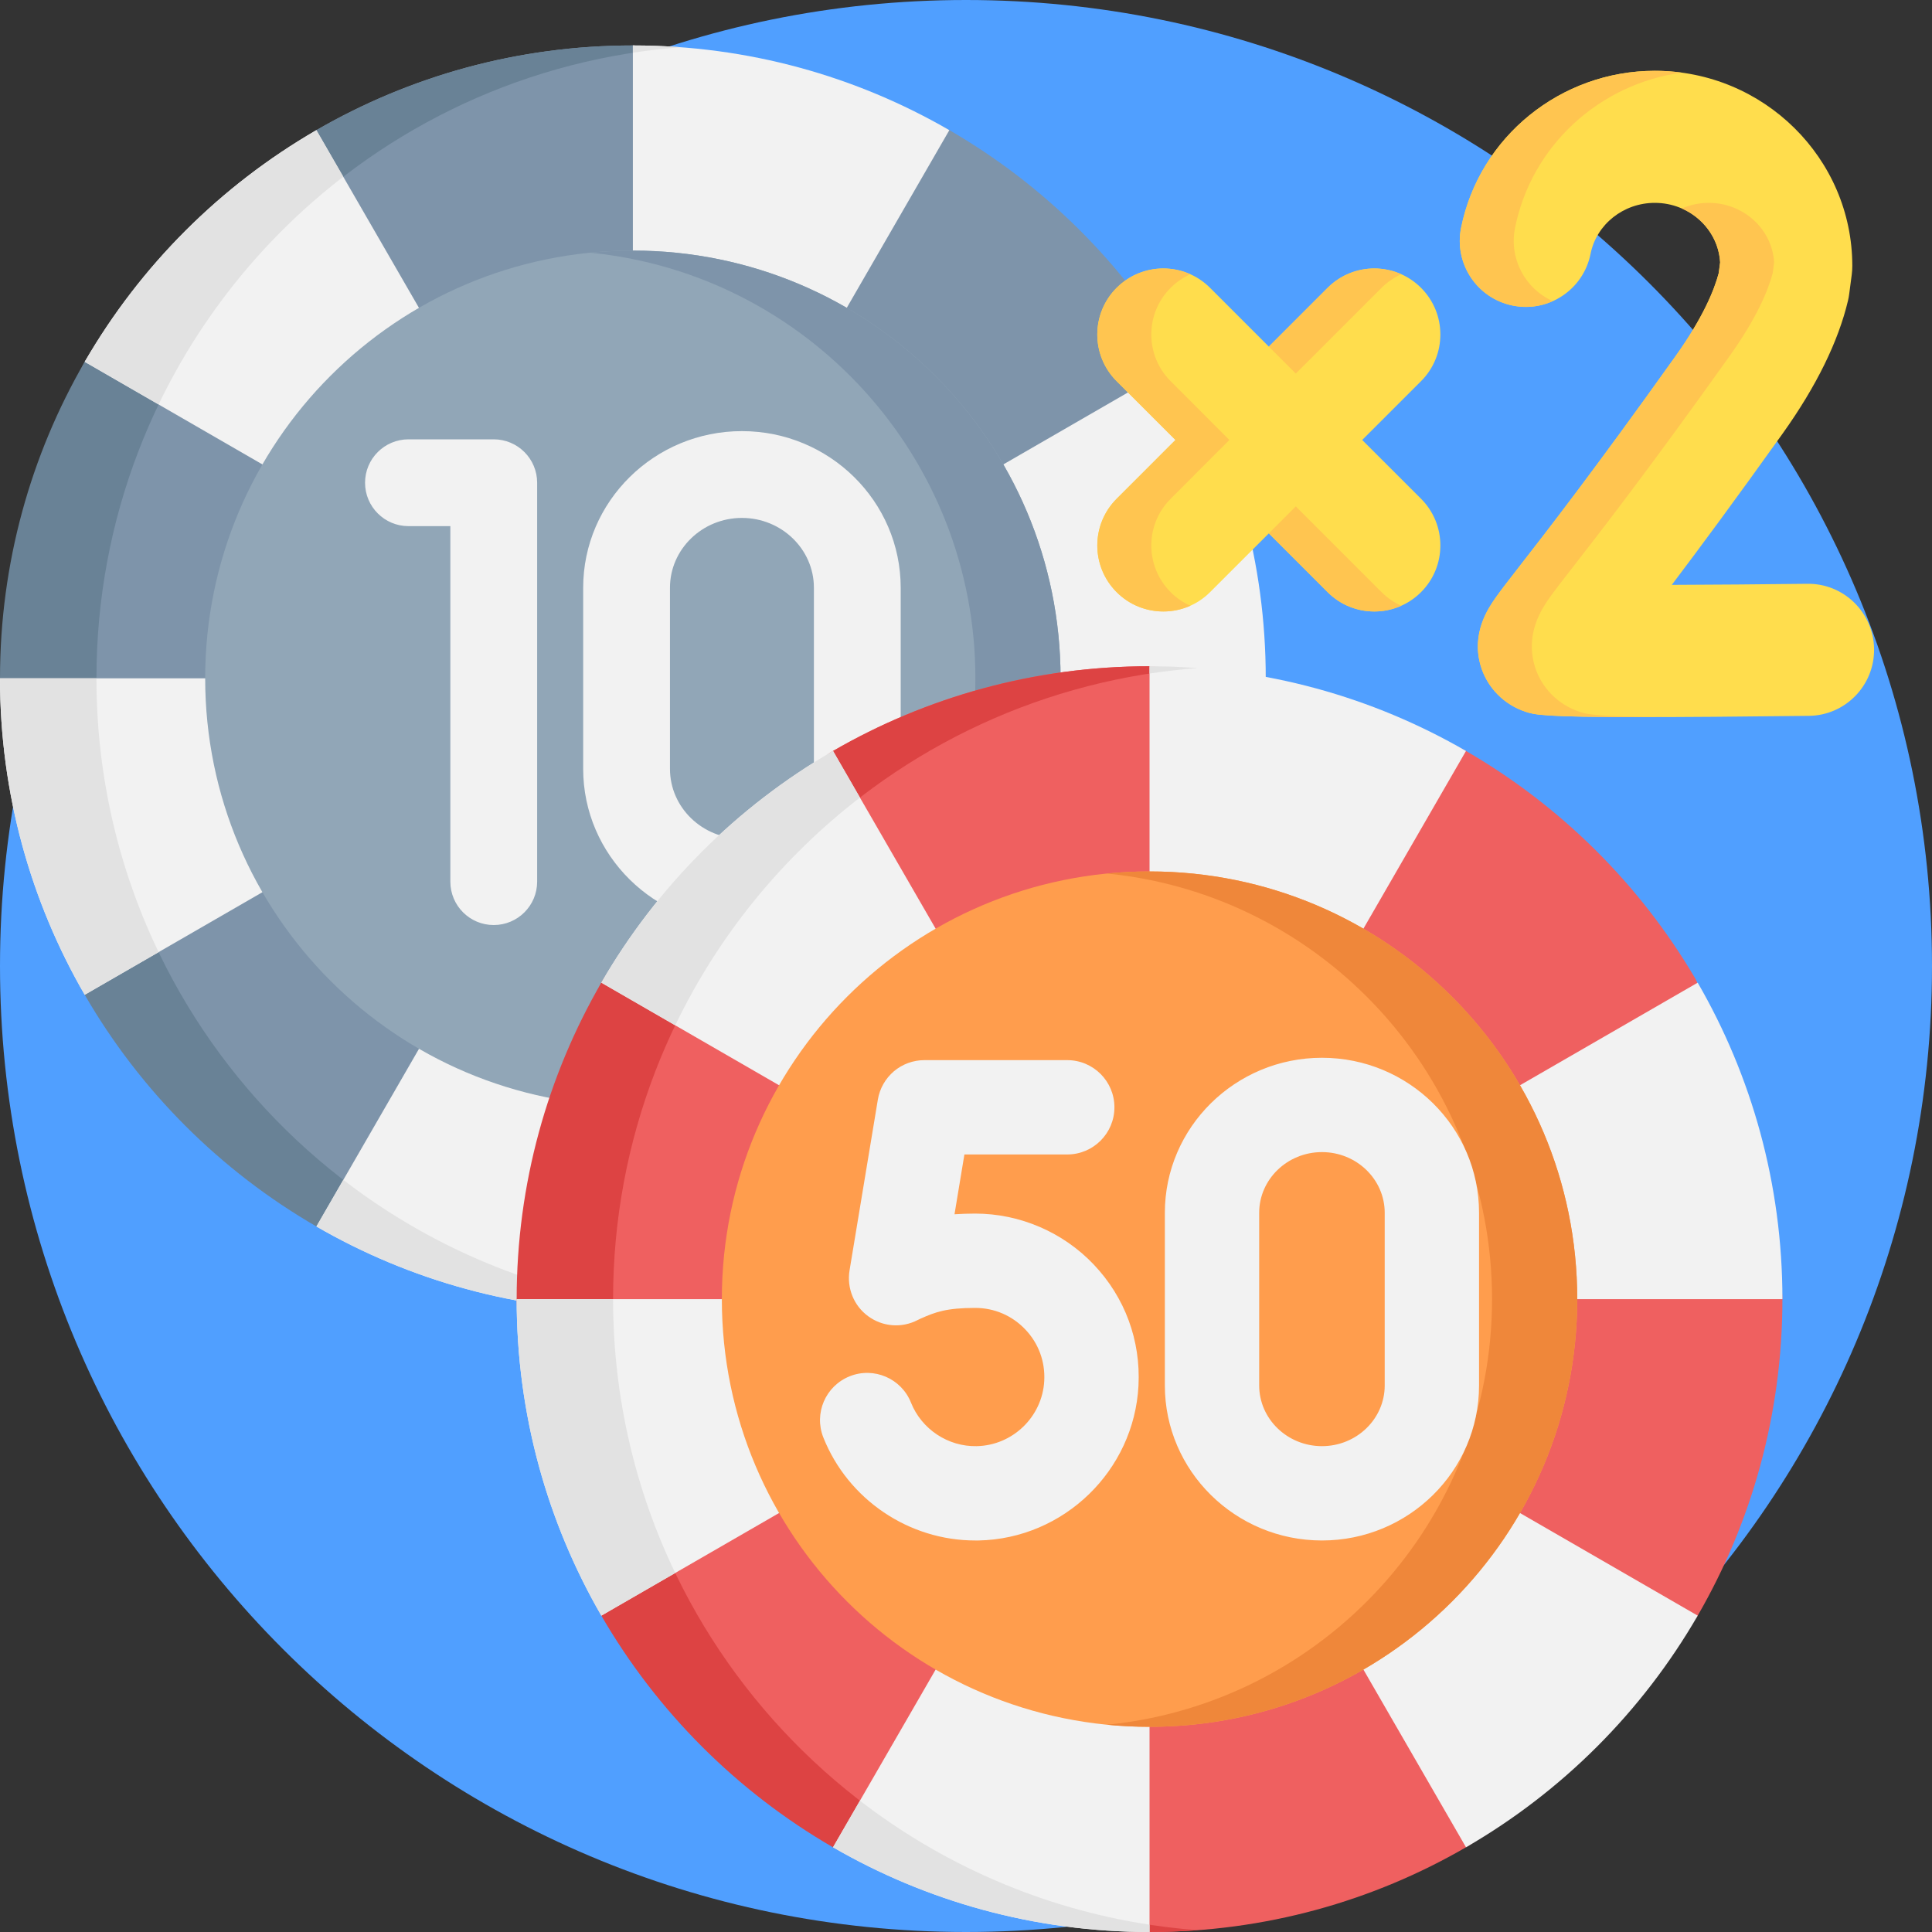
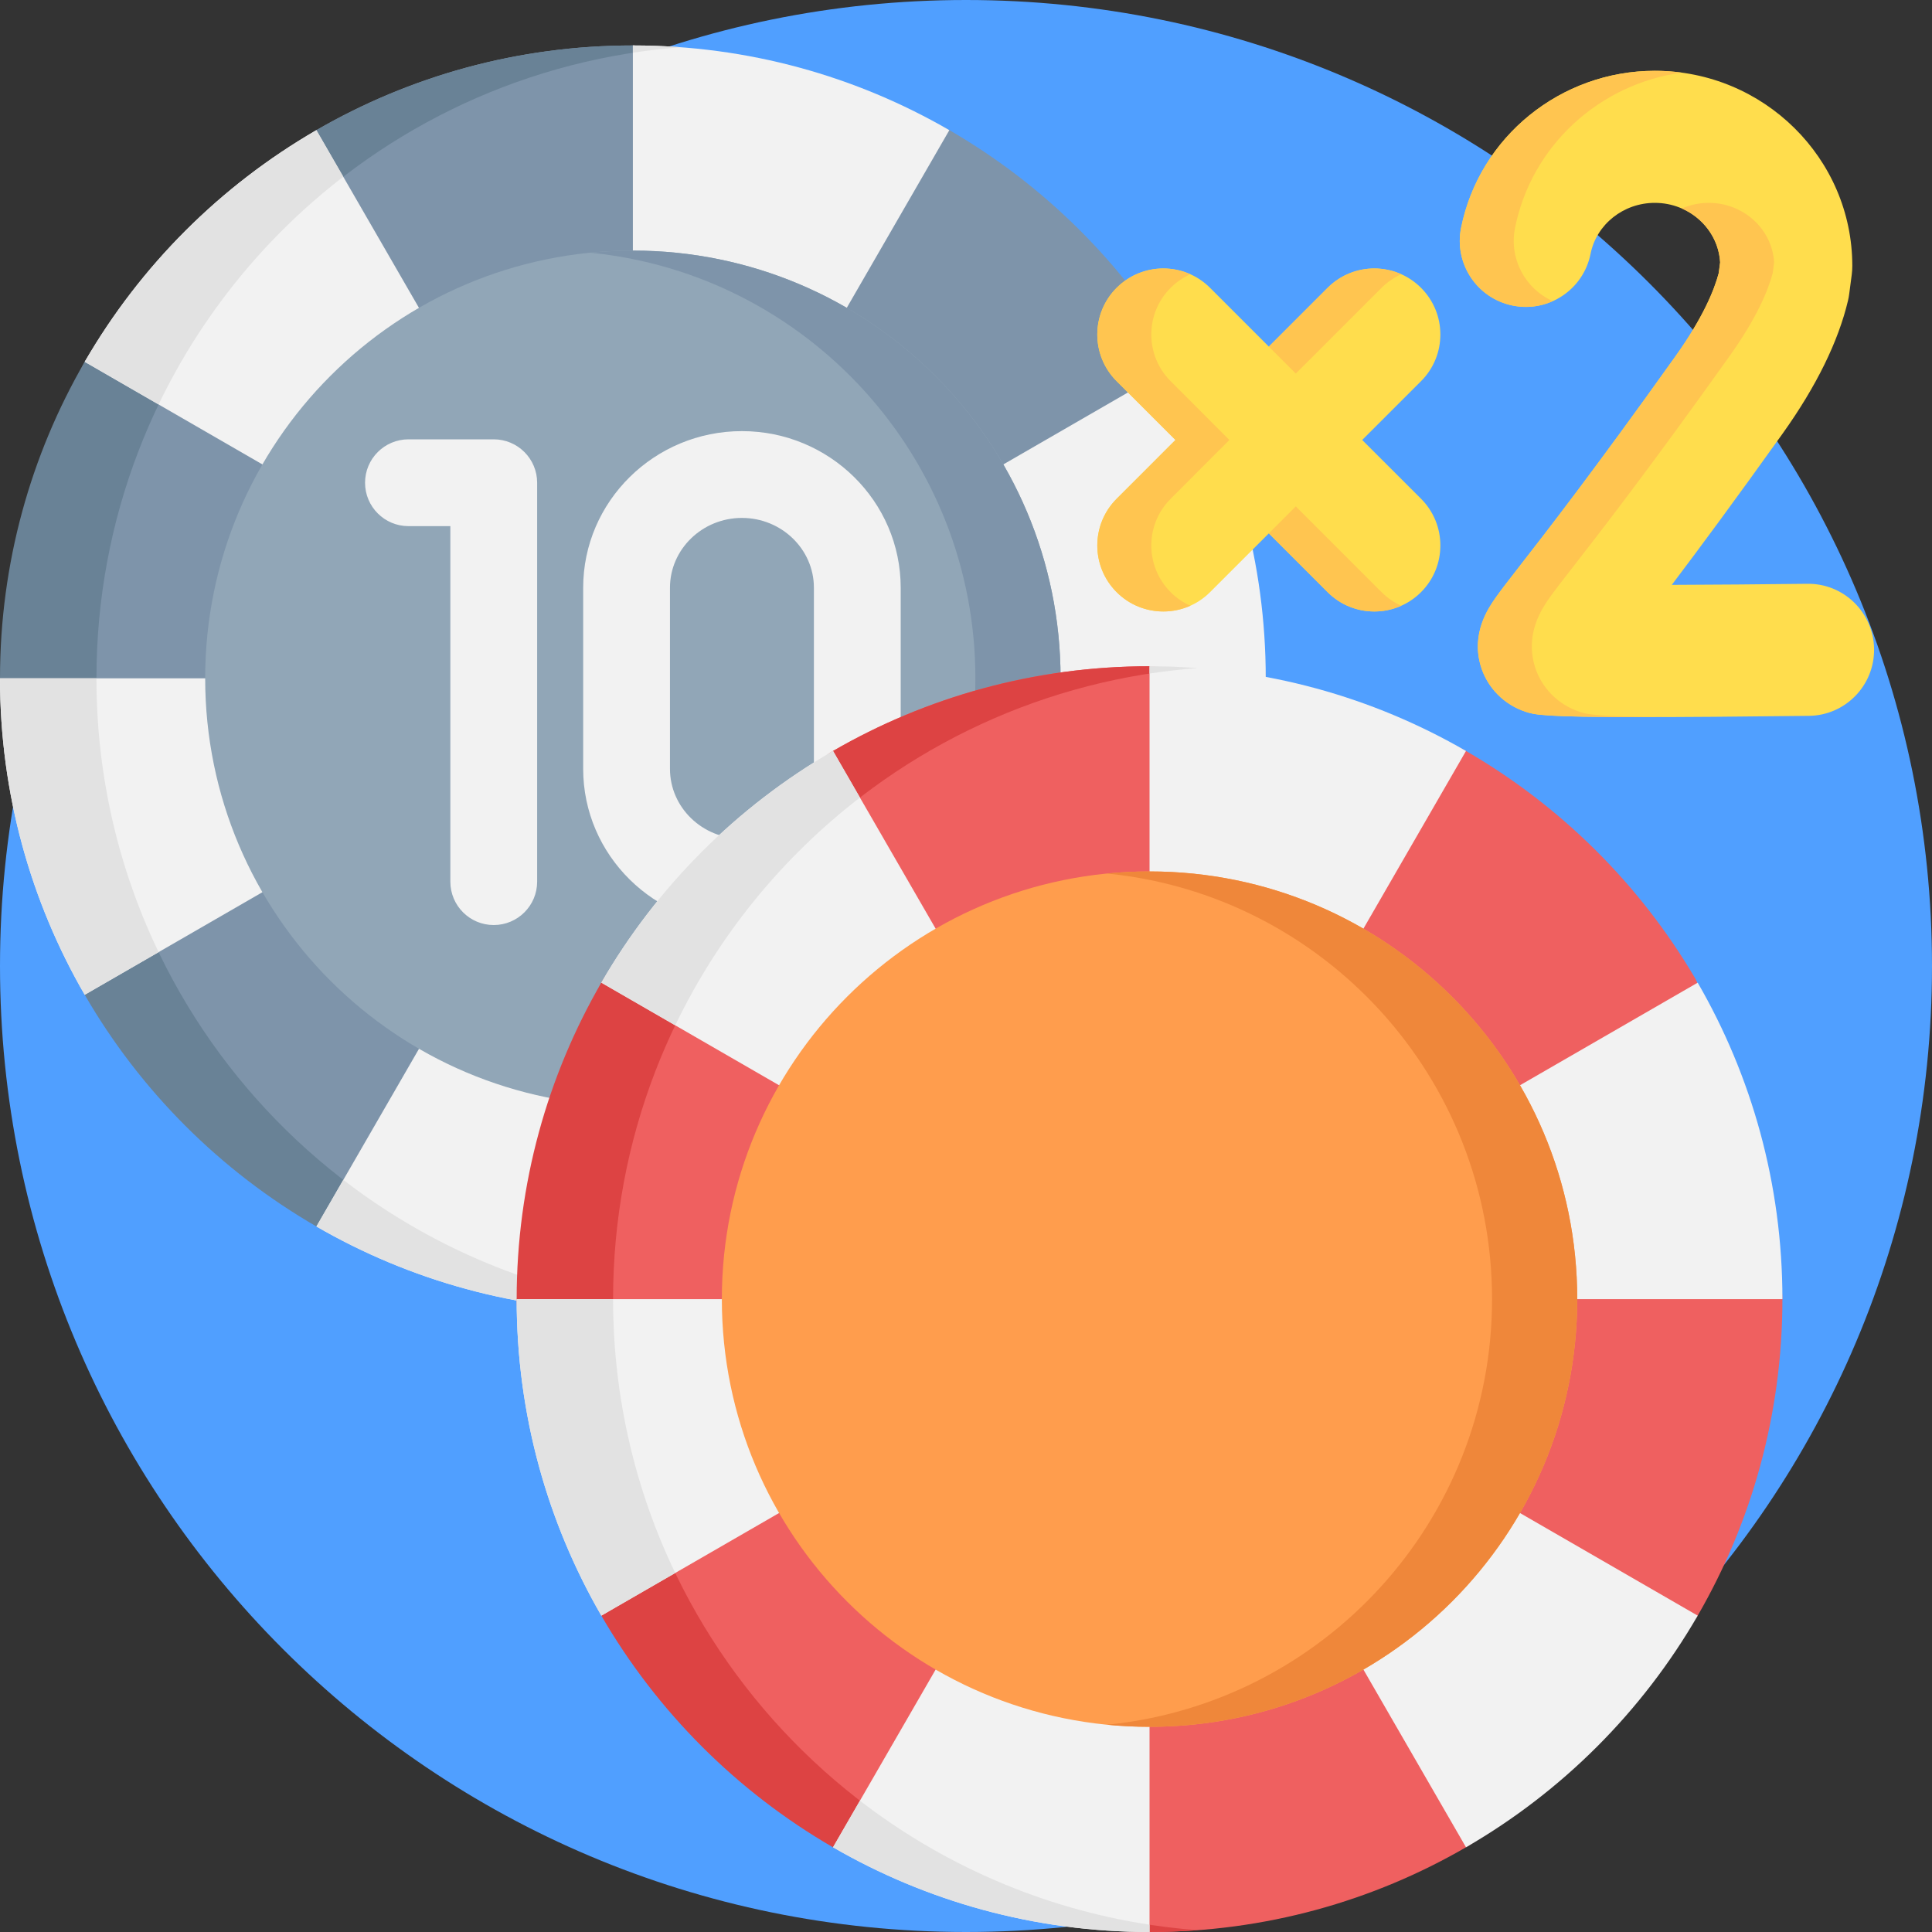
<svg xmlns="http://www.w3.org/2000/svg" width="40" height="40" viewBox="0 0 40 40" fill="none">
  <rect x="0" y="0" width="40" height="40" fill="#333333" stroke="none" />
  <g clip-path="url(#clip0_1914_857)">
    <path d="M20 40C31.046 40 40 31.046 40 20C40 8.954 31.046 0 20 0C8.954 0 0 8.954 0 20C0 31.046 8.954 40 20 40Z" fill="#509FFF" />
    <path d="M26.206 14.044C26.206 16.431 25.568 18.669 24.453 20.596C24.072 21.255 22.06 20.876 21.574 21.455C20.592 22.626 20.985 24.624 19.655 25.393C17.728 26.508 15.49 27.147 13.103 27.147C7.051 26.882 0.883 21.28 0.883 14.043C0.883 12.791 1.426 11.915 1.754 10.768C2.051 9.729 1.224 8.407 1.754 7.491C2.271 6.597 4.194 6.561 4.902 5.816C5.766 4.906 5.457 3.327 6.55 2.695C8.478 1.579 10.716 0.941 13.103 0.941C13.7 0.941 13.526 2.979 14.101 3.056C15.828 3.288 18.21 1.858 19.656 2.694C21.615 3.829 23.249 5.45 24.399 7.4C24.867 8.193 22.868 9.835 23.162 10.723C23.59 12.018 26.206 12.606 26.206 14.044Z" fill="#7E94AA" />
    <path d="M1.997 14.044C1.997 7.421 6.91 1.946 13.29 1.065C13.558 1.028 13.779 1.226 14.052 1.205C13.722 1.181 13.439 0.941 13.103 0.941C10.716 0.941 8.478 1.579 6.55 2.695C5.721 3.175 5.334 4.545 4.633 5.188C3.652 6.088 2.424 6.332 1.754 7.491C0.639 9.419 0 11.657 0 14.044C0 15.177 0.877 16.039 1.147 17.088C1.446 18.248 1.168 19.584 1.754 20.596C2.906 22.587 4.56 24.241 6.551 25.393C7.146 25.738 7.964 25.773 8.614 26.022C10.068 26.578 11.454 27.147 13.103 27.147C13.439 27.147 13.772 27.134 14.101 27.109C7.331 26.599 1.997 20.944 1.997 14.044Z" fill="#698296" />
-     <path d="M6.55 2.695L13.103 14.044L1.754 7.491C2.906 5.501 4.56 3.847 6.55 2.695Z" fill="#F2F2F2" />
+     <path d="M6.55 2.695L13.103 14.044L1.754 7.491C2.906 5.501 4.56 3.847 6.55 2.695" fill="#F2F2F2" />
    <path d="M0 14.044H13.103L1.754 20.596C0.638 18.669 0 16.431 0 14.044ZM6.551 25.393L13.103 14.044V27.146C10.716 27.146 8.479 26.508 6.551 25.393ZM13.103 14.044L24.452 20.596C23.3 22.587 21.646 24.241 19.655 25.393L13.103 14.044Z" fill="#F2F2F2" />
    <path d="M19.655 2.695L13.103 14.044V0.941C15.49 0.941 17.727 1.579 19.655 2.695Z" fill="#F2F2F2" />
    <path d="M26.206 14.044H13.103L24.452 7.491C25.568 9.419 26.206 11.656 26.206 14.044Z" fill="#F2F2F2" />
    <path d="M7.107 3.659C5.492 4.905 4.176 6.518 3.284 8.374L1.754 7.491C2.906 5.501 4.56 3.847 6.55 2.695L7.107 3.659ZM3.284 19.713L1.754 20.596C0.638 18.669 0 16.431 0 14.044H1.997C1.997 16.075 2.459 17.998 3.284 19.713ZM13.103 26.995V27.146C10.716 27.146 8.479 26.508 6.551 25.393L7.108 24.428C8.82 25.748 10.869 26.654 13.103 26.995ZM14.098 0.978C13.762 1.004 13.431 1.041 13.103 1.091V0.941C13.438 0.941 13.77 0.953 14.098 0.978Z" fill="#E2E2E2" />
    <path d="M13.103 22.899C17.994 22.899 21.958 18.934 21.958 14.044C21.958 9.153 17.994 5.188 13.103 5.188C8.212 5.188 4.248 9.153 4.248 14.044C4.248 18.934 8.212 22.899 13.103 22.899Z" fill="#91A6B7" />
    <path d="M21.958 14.044C21.958 18.934 17.994 22.898 13.104 22.898C12.806 22.898 12.511 22.884 12.222 22.855C16.698 22.412 20.194 18.637 20.194 14.044C20.194 9.451 16.698 5.675 12.222 5.232C12.511 5.203 12.806 5.188 13.104 5.188C17.994 5.188 21.958 9.153 21.958 14.044Z" fill="#7E94AA" />
    <path d="M10.222 19.152C9.726 19.152 9.324 18.75 9.324 18.254V10.893H8.457C7.961 10.893 7.558 10.491 7.558 9.995C7.558 9.498 7.961 9.096 8.457 9.096H10.222C10.718 9.096 11.121 9.498 11.121 9.995V18.254C11.121 18.75 10.718 19.152 10.222 19.152ZM15.361 19.161C13.548 19.161 12.074 17.706 12.074 15.918V12.169C12.074 10.381 13.548 8.926 15.361 8.926C17.173 8.926 18.648 10.381 18.648 12.169V15.918C18.648 17.706 17.173 19.161 15.361 19.161ZM15.361 10.723C14.539 10.723 13.871 11.372 13.871 12.169V15.918C13.871 16.716 14.539 17.364 15.361 17.364C16.182 17.364 16.851 16.716 16.851 15.918V12.169C16.851 11.372 16.182 10.723 15.361 10.723Z" fill="#F2F2F2" />
    <path d="M36.903 26.897C36.903 29.284 36.264 31.522 35.149 33.45C34.768 34.108 32.756 33.729 32.27 34.309C31.289 35.48 31.682 37.477 30.352 38.246C28.425 39.362 26.187 40 23.8 40C17.747 39.735 11.579 34.133 11.579 26.897C11.579 25.644 12.122 24.768 12.45 23.621C12.748 22.582 11.92 21.261 12.45 20.345C12.968 19.45 14.891 19.415 15.598 18.67C16.462 17.76 16.153 16.181 17.247 15.548C19.174 14.433 21.412 13.794 23.8 13.794C24.396 13.794 24.222 15.832 24.798 15.91C26.525 16.141 28.907 14.711 30.352 15.548C32.312 16.683 33.946 18.303 35.096 20.254C35.563 21.047 33.565 22.688 33.858 23.577C34.286 24.871 36.903 25.459 36.903 26.897Z" fill="#EF6060" />
    <path d="M12.693 26.897C12.693 20.275 17.606 14.8 23.986 13.918C24.254 13.881 24.475 14.079 24.748 14.059C24.419 14.034 24.136 13.794 23.8 13.794C21.413 13.794 19.174 14.433 17.247 15.548C16.417 16.028 16.03 17.398 15.329 18.042C14.349 18.941 13.121 19.186 12.45 20.345C11.335 22.272 10.697 24.51 10.697 26.897C10.697 28.03 11.573 28.892 11.844 29.941C12.143 31.102 11.865 32.437 12.45 33.45C13.603 35.44 15.257 37.094 17.247 38.247C17.843 38.591 18.661 38.626 19.311 38.875C20.765 39.432 22.15 40 23.8 40C24.136 40 24.468 39.987 24.798 39.963C18.028 39.452 12.693 33.798 12.693 26.897Z" fill="#DD4343" />
    <path d="M17.247 15.548L23.8 26.897L12.45 20.345C13.602 18.354 15.256 16.7 17.247 15.548ZM10.697 26.897H23.8L12.45 33.45C11.335 31.522 10.697 29.285 10.697 26.897Z" fill="#F2F2F2" />
    <path d="M17.247 38.246L23.8 26.897V40C21.413 40 19.175 39.361 17.247 38.246ZM23.8 26.897L35.149 33.45C33.997 35.44 32.343 37.094 30.352 38.246L23.8 26.897ZM30.352 15.548L23.8 26.897V13.794C26.186 13.794 28.424 14.432 30.352 15.548ZM36.903 26.897H23.8L35.149 20.345C36.264 22.272 36.903 24.51 36.903 26.897Z" fill="#F2F2F2" />
    <path d="M17.804 16.513C16.189 17.758 14.872 19.372 13.98 21.228L12.45 20.345C13.602 18.354 15.256 16.7 17.247 15.548L17.804 16.513ZM13.98 32.567L12.45 33.45C11.335 31.522 10.697 29.285 10.697 26.897H12.693C12.693 28.928 13.155 30.851 13.98 32.567ZM23.8 39.849V40C21.413 40 19.175 39.361 17.247 38.246L17.804 37.282C19.517 38.601 21.565 39.507 23.8 39.849ZM24.795 13.832C24.459 13.857 24.128 13.895 23.8 13.945V13.794C24.135 13.794 24.467 13.807 24.795 13.832Z" fill="#E2E2E2" />
    <path d="M23.8 35.752C28.69 35.752 32.655 31.788 32.655 26.897C32.655 22.006 28.69 18.042 23.8 18.042C18.909 18.042 14.945 22.006 14.945 26.897C14.945 31.788 18.909 35.752 23.8 35.752Z" fill="#FF9D4D" />
    <path d="M32.655 26.897C32.655 31.788 28.691 35.752 23.8 35.752C23.503 35.752 23.208 35.737 22.918 35.709C27.395 35.265 30.891 31.49 30.891 26.897C30.891 22.304 27.395 18.528 22.918 18.085C23.208 18.056 23.503 18.042 23.8 18.042C28.691 18.042 32.655 22.006 32.655 26.897Z" fill="#EF873A" />
-     <path d="M20.193 31.894C18.816 31.895 17.558 31.045 17.047 29.763C16.847 29.262 17.091 28.694 17.593 28.494C18.093 28.294 18.662 28.539 18.861 29.04C19.081 29.591 19.629 29.954 20.221 29.941C20.967 29.926 21.581 29.332 21.62 28.588C21.641 28.19 21.502 27.813 21.229 27.526C20.956 27.238 20.587 27.079 20.191 27.079C19.596 27.079 19.365 27.164 19.055 27.303C19.024 27.317 19.004 27.328 18.997 27.331C18.836 27.414 18.656 27.451 18.475 27.437C18.295 27.423 18.122 27.359 17.976 27.252C17.677 27.035 17.529 26.666 17.589 26.302L18.175 22.766C18.213 22.537 18.331 22.33 18.507 22.18C18.683 22.031 18.907 21.949 19.139 21.949H22.096C22.635 21.949 23.073 22.386 23.073 22.925C23.073 23.465 22.635 23.902 22.096 23.902H19.967L19.762 25.14C19.905 25.131 20.048 25.126 20.191 25.126C21.114 25.126 22.009 25.511 22.645 26.181C23.291 26.861 23.619 27.751 23.571 28.689C23.479 30.451 22.025 31.858 20.261 31.894C20.238 31.894 20.216 31.894 20.193 31.894ZM27.37 31.894C25.576 31.894 24.117 30.454 24.117 28.684V25.11C24.117 23.34 25.576 21.9 27.37 21.9C29.163 21.9 30.622 23.34 30.622 25.11V28.684C30.622 30.454 29.163 31.894 27.37 31.894ZM27.37 23.853C26.653 23.853 26.07 24.417 26.07 25.11V28.684C26.07 29.377 26.653 29.941 27.37 29.941C28.086 29.941 28.669 29.377 28.669 28.684V25.11C28.669 24.417 28.086 23.853 27.37 23.853Z" fill="#F2F2F2" />
    <path d="M37.417 12.087C36.474 12.098 35.48 12.106 34.613 12.109C35.182 11.356 35.936 10.338 36.913 8.969C37.607 7.995 38.06 7.071 38.261 6.223C38.272 6.177 38.28 6.131 38.286 6.085L38.339 5.681C38.346 5.623 38.35 5.564 38.35 5.505C38.35 3.278 36.516 1.466 34.261 1.466C32.314 1.466 30.627 2.834 30.25 4.718C30.102 5.459 30.582 6.179 31.322 6.327C32.063 6.476 32.783 5.995 32.931 5.255C33.053 4.644 33.613 4.2 34.261 4.2C34.983 4.2 35.574 4.746 35.614 5.432L35.585 5.654C35.492 6.006 35.26 6.577 34.686 7.381C33.004 9.741 32 11.031 31.46 11.724C31.225 12.027 31.069 12.227 30.959 12.384C30.82 12.583 30.451 13.111 30.661 13.8C30.796 14.241 31.142 14.591 31.588 14.737C31.766 14.795 31.926 14.847 34.017 14.847C34.83 14.847 35.937 14.839 37.451 14.821C38.206 14.812 38.81 14.192 38.801 13.437C38.791 12.682 38.172 12.075 37.417 12.087ZM29.421 5.959C28.887 5.425 28.021 5.425 27.487 5.959L26.27 7.176L25.053 5.959C24.519 5.425 23.653 5.425 23.119 5.959C22.585 6.493 22.585 7.358 23.119 7.892L24.337 9.109L23.119 10.326C22.585 10.86 22.585 11.726 23.119 12.26C23.386 12.527 23.736 12.66 24.086 12.66C24.436 12.66 24.786 12.527 25.053 12.26L26.27 11.043L27.487 12.26C27.754 12.527 28.104 12.66 28.454 12.66C28.804 12.66 29.154 12.527 29.421 12.26C29.955 11.726 29.955 10.86 29.421 10.326L28.203 9.109L29.421 7.892C29.955 7.358 29.955 6.493 29.421 5.959Z" fill="#FFDD4D" />
    <path d="M30.25 4.719C30.627 2.834 32.314 1.466 34.261 1.466C34.45 1.466 34.635 1.478 34.818 1.504C33.115 1.737 31.707 3.017 31.367 4.719C31.239 5.356 31.578 5.98 32.149 6.234C31.899 6.347 31.612 6.385 31.322 6.327C30.581 6.179 30.101 5.459 30.25 4.719ZM32.705 14.737C32.867 14.79 33.013 14.838 34.595 14.846C34.387 14.847 34.195 14.848 34.016 14.848C31.926 14.848 31.766 14.795 31.588 14.737C31.142 14.591 30.796 14.241 30.66 13.8C30.45 13.111 30.82 12.583 30.959 12.384C31.068 12.227 31.224 12.027 31.46 11.724C32 11.031 33.003 9.741 34.685 7.381C35.259 6.577 35.491 6.006 35.584 5.655L35.613 5.432C35.585 4.936 35.267 4.513 34.82 4.316C34.991 4.241 35.181 4.2 35.378 4.2C36.1 4.2 36.692 4.746 36.731 5.432L36.702 5.655C36.609 6.006 36.377 6.577 35.803 7.381C34.121 9.741 33.117 11.031 32.578 11.724C32.342 12.027 32.186 12.227 32.076 12.384C31.937 12.583 31.567 13.111 31.778 13.8C31.913 14.241 32.26 14.591 32.705 14.737ZM24.237 10.327C23.703 10.86 23.703 11.726 24.237 12.26C24.358 12.382 24.497 12.476 24.645 12.541C24.469 12.62 24.278 12.66 24.085 12.66C23.735 12.66 23.386 12.527 23.119 12.26C22.585 11.726 22.585 10.86 23.119 10.327L24.336 9.109L23.119 7.892C22.585 7.359 22.585 6.493 23.119 5.959C23.532 5.546 24.142 5.452 24.645 5.678C24.493 5.746 24.355 5.841 24.237 5.959C23.703 6.493 23.703 7.359 24.237 7.892L25.453 9.109L24.237 10.327ZM26.828 7.734L26.27 7.176L27.487 5.959C27.899 5.546 28.51 5.452 29.012 5.678C28.864 5.744 28.725 5.838 28.604 5.959L26.828 7.734ZM29.013 12.541C28.837 12.62 28.646 12.66 28.453 12.66C28.103 12.66 27.753 12.527 27.487 12.26L26.27 11.043L26.828 10.484L28.604 12.26C28.726 12.382 28.864 12.476 29.013 12.541Z" fill="#FFC550" />
  </g>
  <defs>
    <clipPath id="clip0_1914_857">
      <rect width="40" height="40" fill="white" />
    </clipPath>
  </defs>
</svg>